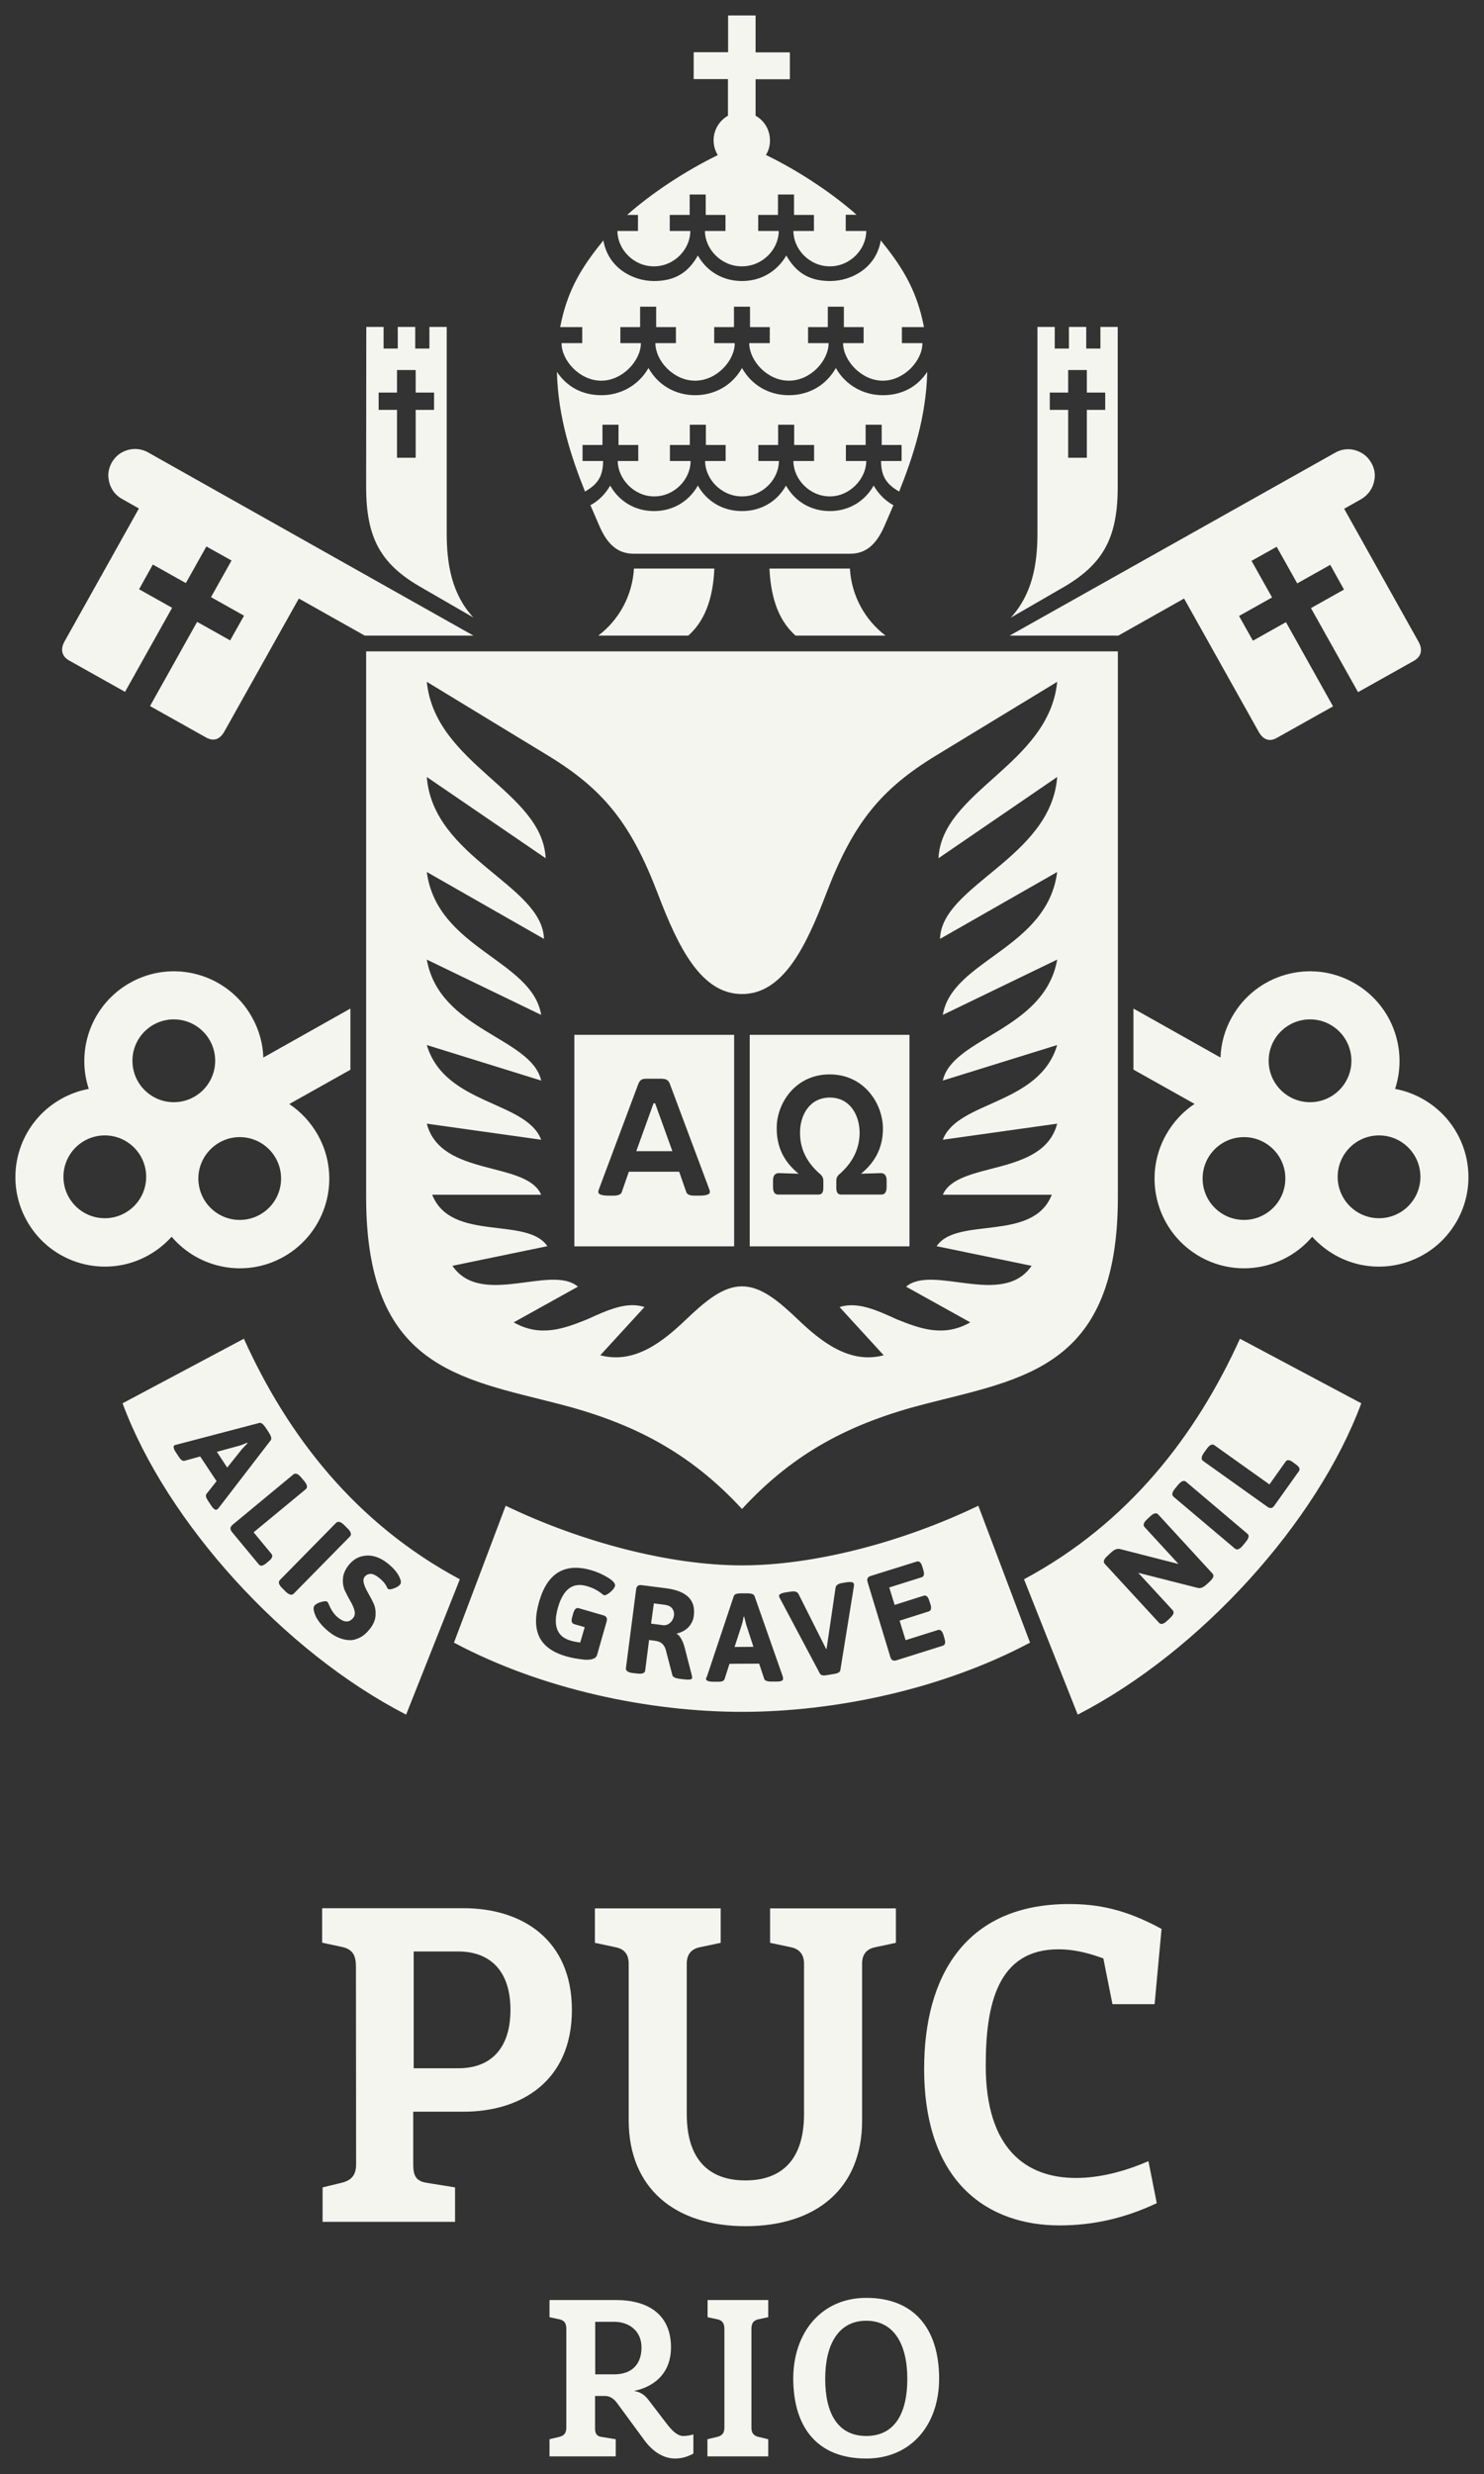
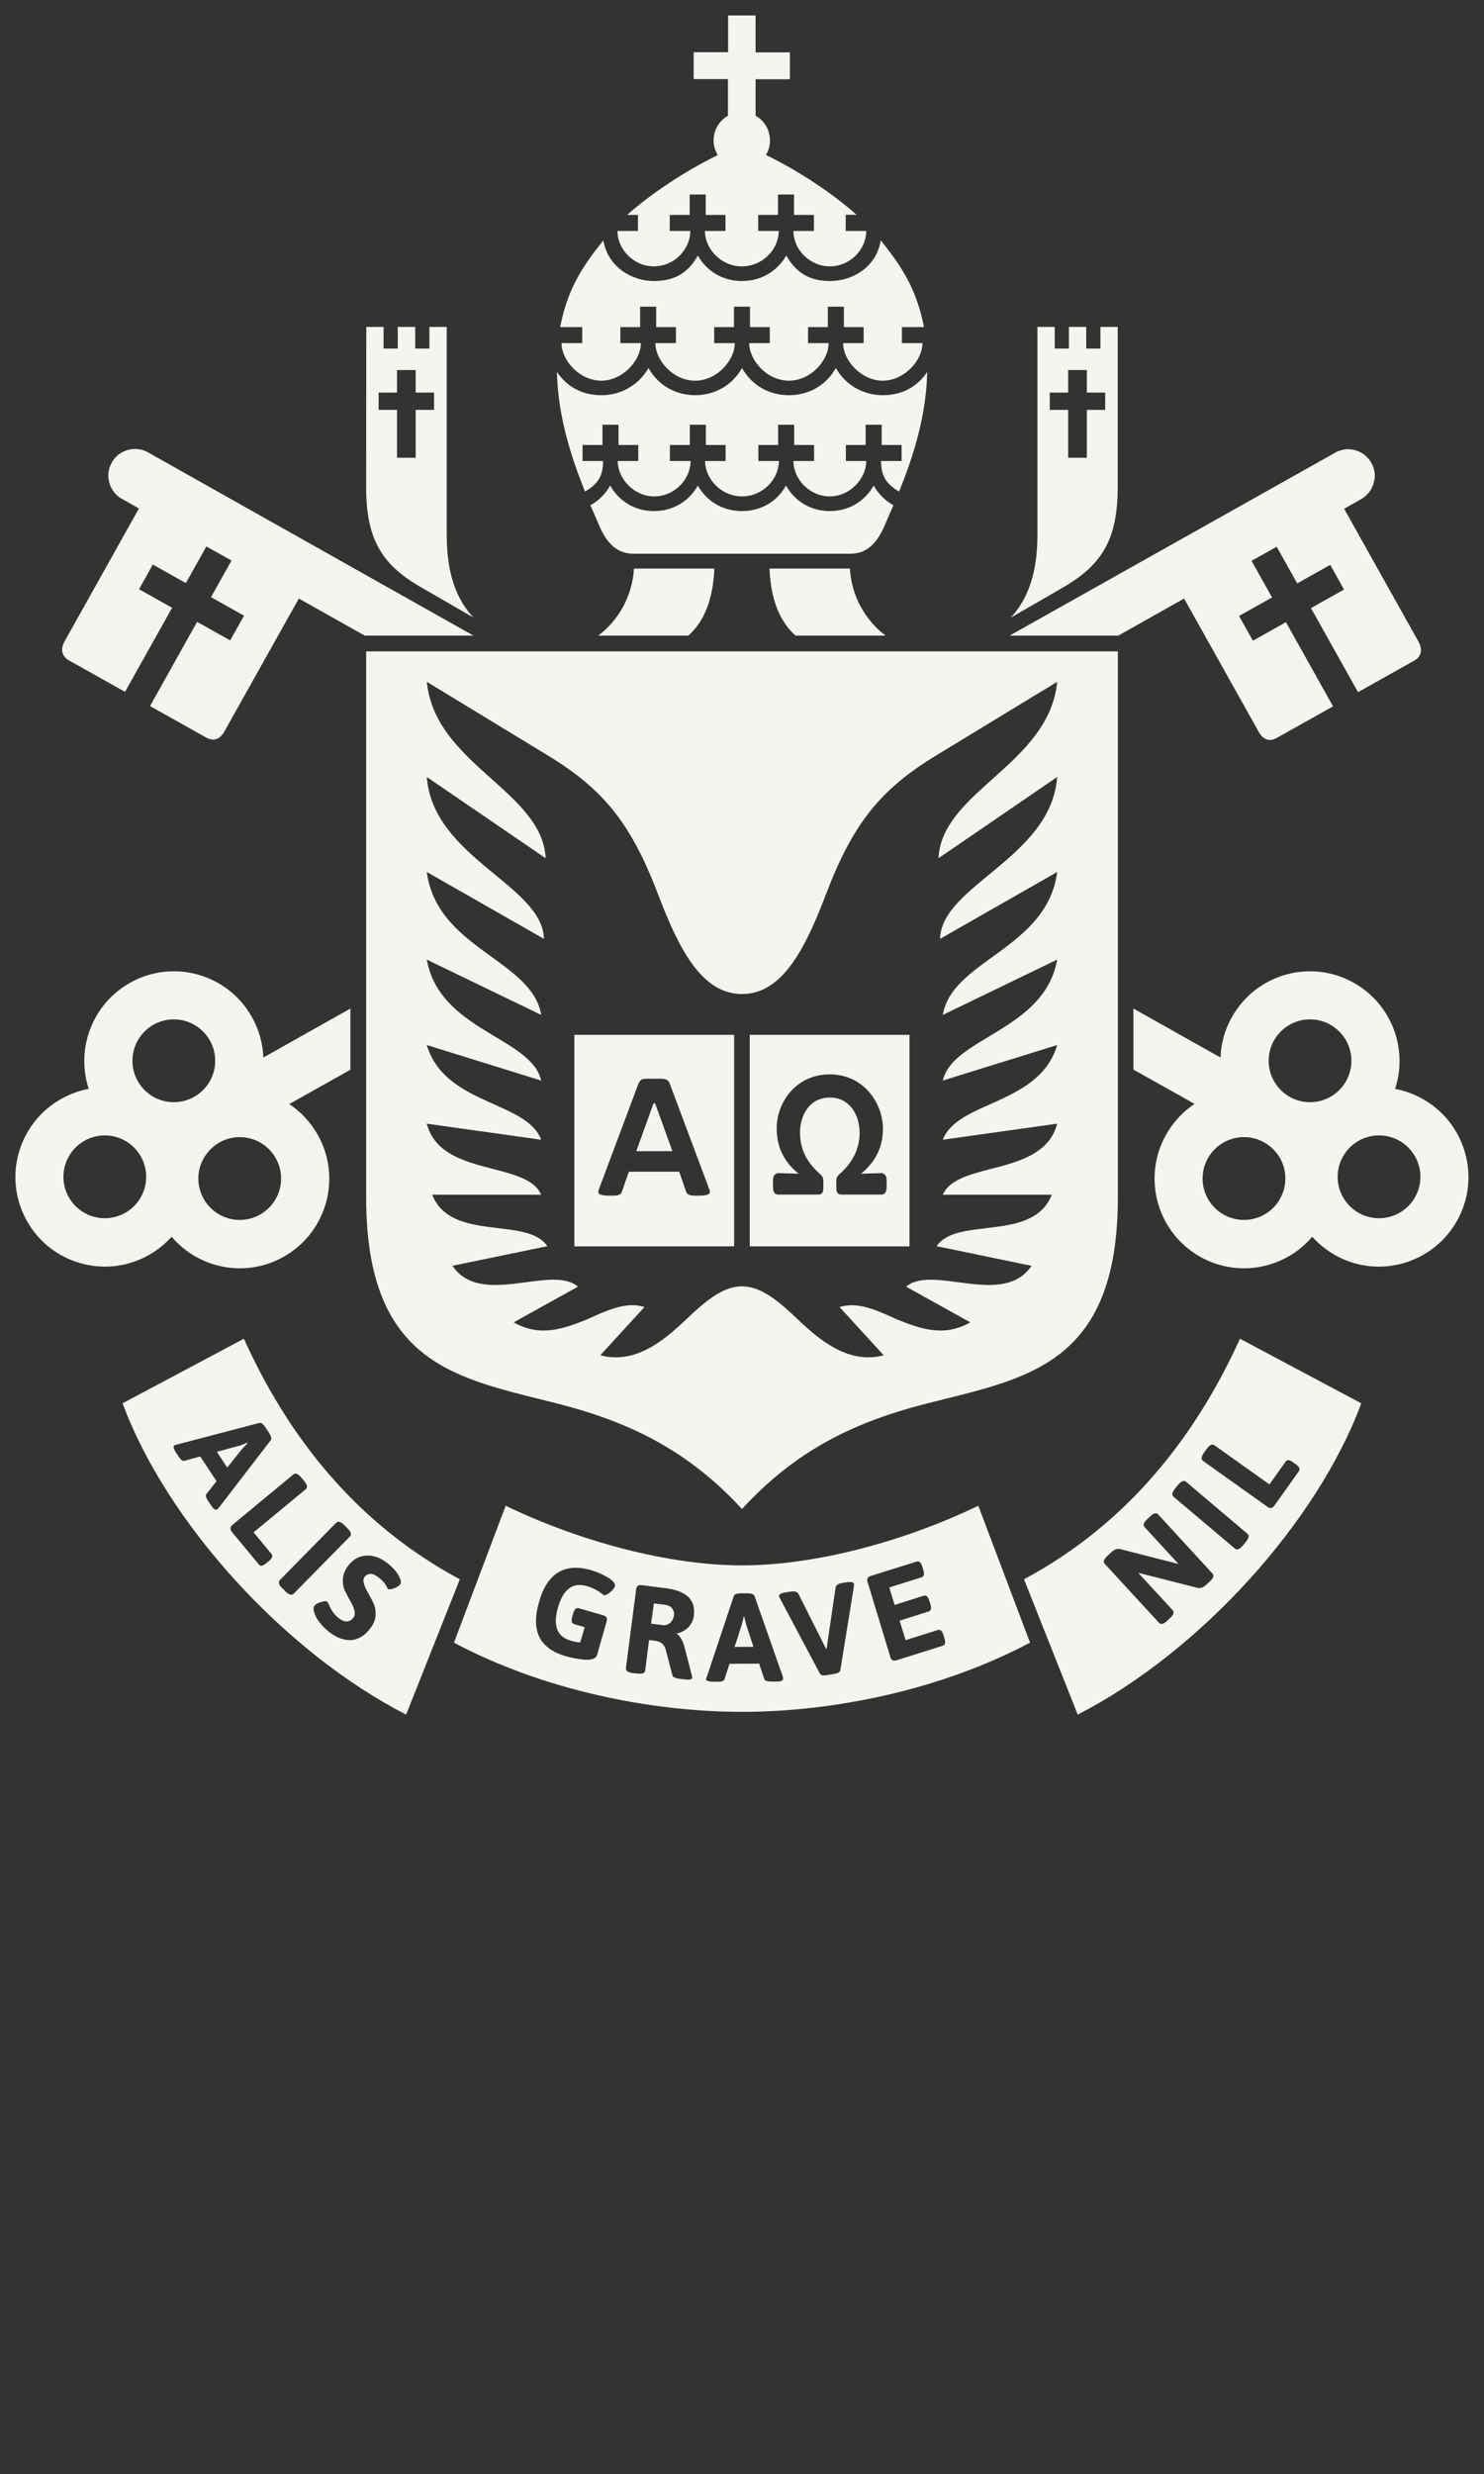
<svg xmlns="http://www.w3.org/2000/svg" version="1.1" id="Layer_1" x="0px" y="0px" viewBox="0 0 961.4 1601.4" style="enable-background:new 0 0 961.4 1601.4;" xml:space="preserve">
  <rect x="0" y="0" width="961.4" height="1601.4" fill="#333333" stroke="none" />
  <style type="text/css">
	.st0{fill-rule:evenodd;clip-rule:evenodd;fill:#F5F5F0;}
</style>
  <g>
    <g>
-       <path class="st0" d="M230.7,1400.8c0,6.4-2.4,10.3-9.3,12l-12.4,3v22.3h85.8v-22.3l-18.6-3c-6.9-1.1-8.5-4.9-8.5-12v-34h32.7    c37.5,0,70.1-20.1,70.1-65.8s-32.4-65.9-70.1-65.9h-91.7v22.3l13,2.8c7,1.5,8.9,5.8,8.9,12.8L230.7,1400.8L230.7,1400.8z     M330.7,1300.9c0,25-12.8,37.8-33.7,37.8h-29v-75.6h29C317.9,1263.2,330.7,1276,330.7,1300.9L330.7,1300.9z M744,1398.8    c-15.5,6.8-31.9,10.9-46.9,10.9c-32.2,0-58.5-18.6-58.5-72.8c0-39.6,7.7-75.2,47.1-75.2c8.8,0,18,1.8,29.1,5.9l5.9,29.6H748    l4.5-48.7c-23.6-12.9-41.6-16.1-59.9-16.1c-67.6,0-93.9,47.3-93.9,106.5c0,74.8,42.3,101.5,87.7,101.5c22.5,0,42.8-4.9,63-14.4    L744,1398.8L744,1398.8z M483,1440.9c45.9,0,75.5-24.5,75.5-68.2V1271c0-6.6,3.5-9.6,8.3-10.6l13.6-2.9v-22.3h-81.5v22.3l13.7,2.9    c4.8,1,8.3,4.2,8.3,10.6v97.2c0,34.1-18.9,43.1-38,43.1s-38-9-38-43.1V1271c0-6.5,3.5-9.6,8.3-10.6l13.7-2.9v-22.3h-81.5v22.3    l13.6,2.9c4.9,1,8.3,4,8.3,10.6v101.7C407.5,1416.3,437.1,1440.9,483,1440.9L483,1440.9z M561.2,1591.3    c29.1,0,47.2-21.9,47.2-51.7c0-32-15.9-52.3-47.2-52.3c-29.1,0-47.3,22.5-47.3,52.3C514,1571.6,529.9,1591.3,561.2,1591.3    L561.2,1591.3z M561.2,1576.7c-18.4,0-26.6-14.6-26.6-37s8.7-37.6,26.6-37.6s26.6,15.2,26.6,37.6S579.6,1576.7,561.2,1576.7    L561.2,1576.7z M458.3,1589.9v-11.1l6.3-1.5c3.5-0.8,4.7-2.8,4.7-6v-63.7c0-3.5-1-5.6-4.4-6.4l-6.5-1.4v-11.1h39.3v11.1l-6.5,1.4    c-3.5,0.8-4.4,3-4.4,6.4v63.7c0,3.2,1.2,5.2,4.6,6l6.3,1.5v11.1H458.3L458.3,1589.9z M385.5,1571.8v-21h6.4c4,0,6.5,2.7,8.1,4.9    l17.5,23.8c5.3,7.2,12.2,11.8,19.9,11.8c3.8,0,7.8-1,11.8-3.2v-12.5c-1.1,0.6-4.4,1.1-6.5,1.1c-3.5,0-6.7-2.6-11-8.2l-11.7-15.3    c-2.8-3.7-6-5.1-9.3-5.7c7.4-1.3,24-7.3,24-28.2c0-20.8-14.3-30.6-35.7-30.6h-43v11.1l6.5,1.4c3.5,0.8,4.4,3,4.4,6.4v63.7    c0,3.2-1.2,5.2-4.6,6l-6.3,1.5v11.1h42.9v-11.1l-9.3-1.5C386.4,1576.8,385.5,1574.9,385.5,1571.8L385.5,1571.8z M385.6,1502.8    h12.3c9.7,0,17.7,5.9,17.7,16.6c0,10.6-6,17.4-17.7,17.4h-12.3V1502.8L385.6,1502.8z" />
-     </g>
+       </g>
    <path class="st0" d="M480.7,421.6H237.2v353.2c0,110,60.2,117.3,124.8,133.9c48,12.3,84.8,31.3,118.7,68   c33.9-36.8,70.7-55.7,118.7-68c64.6-16.6,124.8-23.9,124.8-133.9V421.6H480.7L480.7,421.6z M445.9,411.4   c12.7-11.2,16.2-28.2,16.9-43.4h-52.1c-1,17.4-9.6,33.2-23.1,43.4H445.9L445.9,411.4z M515.4,411.4c-12.7-11.2-16.2-28.2-16.9-43.4   h52.1c1,17.4,9.6,33.2,23.1,43.4H515.4L515.4,411.4z M767.1,387.4l-42.6,24h-70.4L865,293c5.1-2.9,11.1-2.9,16-0.4   c6.5,3,10.8,10.9,9.4,17.9c-0.7,5.1-3.8,9.8-8.6,12.6l-11,6.2l48.2,86.1c3.2,5.7,1.1,10-2.8,12.2L879.8,448l-30.5-54.4l21.4-12   l-8.9-16l-21.4,12l-13.3-23.7l-16.3,9.1l13.3,23.7l-21.4,12l9,16l21.4-12l30.5,54.5l-36.4,20.4c-4.4,2.5-8.6,1.7-11.8-4   L767.1,387.4L767.1,387.4z M155.3,736c14.8,0,26.8,12,26.8,26.8s-12,26.8-26.8,26.8s-26.8-12-26.8-26.8   C128.5,748.1,140.6,736,155.3,736L155.3,736z M67.9,734.9c14.8,0,26.8,12,26.8,26.8s-12,26.8-26.8,26.8s-26.8-12-26.8-26.8   S53.1,734.9,67.9,734.9L67.9,734.9z M112.6,659.8c14.8,0,26.8,12,26.8,26.8s-12,26.8-26.8,26.8s-26.8-12-26.8-26.8   S97.8,659.8,112.6,659.8L112.6,659.8z M227,652.8l-56.4,31.7c-0.3-8.9-2.7-17.9-7.4-26.2c-15.6-27.9-51-37.9-78.9-22.2   c-24.6,13.8-35.3,42.8-26.8,68.7c-6.1,1.1-12.2,3.3-17.9,6.5c-27.9,15.7-37.9,51-22.2,78.9c15.6,27.9,51,37.9,78.9,22.2   c5.7-3.2,10.7-7.3,14.9-11.9c17.6,20.7,47.9,26.8,72.5,13c27.9-15.7,37.9-51,22.2-78.9c-4.7-8.3-11.1-15.1-18.5-20l39.6-22.2V652.8   L227,652.8z M704.1,296.3v-31H716v-11.2h-11.9v-14.6H692v14.6h-11.9v11.2H692v31H704.1L704.1,296.3z M724.1,315.1V211.6h-11.2v14   h-9.2v-14h-11.2v14h-9.2v-14h-11.2v133.8c0,19.9-3.4,39.3-17.3,54.4l34.8-20.1C714.9,364.8,724.1,347.8,724.1,315.1L724.1,315.1z    M257.2,296.3v-31h-11.9v-11.2h11.9v-14.6h12.1v14.6h11.9v11.2h-11.9v31H257.2L257.2,296.3z M237.2,315.1   c0,32.7,9.2,49.7,34.7,64.5l34.8,20.1c-14-15-17.3-34.5-17.3-54.4V211.6h-11.2v14H269v-14h-11.3v14h-9.2v-14h-11.2L237.2,315.1   L237.2,315.1z M203.7,1039.3c0.8-1,2.2-1.8,4.3-2.4s3.5-0.7,4.1-0.1c0.2,0.2,0.6,0.9,1.1,2c1.5,3.6,3.5,6.4,5.9,8.3   c4,3.2,7.2,3.2,9.7,0.1c1.1-1.3,1.3-3,0.8-4.9s-1.4-4-2.7-6.1c-1.2-2.1-2.4-4.4-3.5-6.7c-1-2.3-1.5-5-1.2-7.9   c0.2-2.9,1.5-5.8,3.8-8.7c2.3-2.8,5-4.7,8.1-5.5c5.7-1.5,11.4,0,17.2,4.6c3.2,2.6,5.6,5.2,7,7.9c1.5,2.7,1.8,4.6,0.9,5.7   c-0.7,0.9-2.1,1.8-4,2.5s-3.2,0.8-3.9,0.3c-0.1-0.1-0.4-0.6-0.8-1.4c-1-2.1-2.8-4.1-5-5.8s-4.1-2.6-5.6-2.5s-2.7,0.7-3.6,1.8   c-0.9,1.1-1.1,2.7-0.5,4.6c0.5,1.9,1.5,3.9,2.7,6s2.4,4.3,3.5,6.7c1.1,2.3,1.5,5,1.3,7.9s-1.4,5.7-3.5,8.4s-4.3,4.6-6.6,5.8   c-2.3,1.2-4.6,1.8-6.9,1.7c-4.4-0.2-8.7-1.9-12.8-5.1s-7-6.6-8.8-10C203.1,1042.9,202.7,1040.5,203.7,1039.3L203.7,1039.3z    M181.3,1022.7c-1.2,1.3-0.7,3.1,1.6,5.3l2,2c2.3,2.3,4.1,2.8,5.4,1.5l36.4-37c1.2-1.2,0.7-3.1-1.6-5.3l-2-2   c-2.3-2.3-4.1-2.8-5.4-1.5L181.3,1022.7L181.3,1022.7z M150.7,986.9l39.4-32.6c1.3-1.1,3.1-0.4,5.1,2.1l1.8,2.1   c2.1,2.5,2.4,4.3,1.1,5.4l-33.8,27.9l11.6,14c1,1.2,0.5,2.8-1.6,4.5l-1.9,1.6c-2.1,1.7-3.7,2-4.7,0.7l-17.5-21.1   C148.9,989.8,149,988.3,150.7,986.9L150.7,986.9z M140.5,939.7l6.7,10.2l9.5-11.9l3.7-3.9l-0.2-0.3c-2.4,1-4.1,1.6-5,1.9   L140.5,939.7L140.5,939.7z M113,935.5c-1,0.6-0.6,2.4,1.3,5.1l1.8,2.7c1.2,1.8,2.4,2.5,3.5,2.2l10.1-2.8l10.6,16l-6.5,8.2   c-0.8,1-0.4,2.5,1.1,4.7l2,3c1.5,2.3,2.8,3,3.7,2.4c0.4-0.2,0.8-0.6,1.1-1l33.7-43.8c0.7-1,0.3-2.6-1.1-4.8l-2.3-3.5   c-1.5-2.2-2.8-3.2-4-2.9l-53.4,14C113.6,935.2,113.1,935.4,113,935.5L113,935.5z M263.1,1109.8C183.7,1069,107.9,985.1,79.4,908.3   l78.6-41.8c28.3,62.6,72.1,119.4,139.9,155.7L263.1,1109.8L263.1,1109.8z M698.2,1109.8l-34.8-87.6   c67.8-36.3,111.5-93.2,139.9-155.7l78.6,41.8C853.4,985.1,777.6,1069,698.2,1109.8L698.2,1109.8z M821.1,975.3   c1.8,1.3,3.3,1,4.5-0.8l15.9-22.3c0.9-1.3,0.3-2.8-1.9-4.3l-2-1.5c-2.2-1.6-3.8-1.7-4.7-0.4l-10.5,14.8l-35.7-25.4   c-1.4-1-3.1-0.2-5,2.5l-1.6,2.2c-1.9,2.6-2.1,4.5-0.7,5.5L821.1,975.3L821.1,975.3z M800,1002.3c1.4,1.2,3.1,0.5,5.2-2l1.8-2.2   c2.1-2.5,2.5-4.3,1.1-5.4l-39.7-33.6c-1.4-1.2-3.1-0.5-5.2,2l-1.8,2.2c-2.1,2.5-2.5,4.3-1.1,5.5L800,1002.3L800,1002.3z    M750.9,1050.4c1.2,1.3,3,0.8,5.3-1.4l1.7-1.6c2.4-2.2,3-3.9,1.8-5.2l-22.3-24.2l38.6,9.8c1.7,0.4,3.5-0.3,5.4-2l2.3-2.1   c2.4-2.2,3-4,1.8-5.2l-35.2-38.3c-1.2-1.3-3-0.8-5.3,1.4l-1.7,1.6c-2.4,2.2-3,3.9-1.8,5.2l22,23.9l-38-9.7c-1.7-0.4-3.5,0.3-5.4,2   l-2.6,2.4c-2.4,2.2-3,3.9-1.8,5.2L750.9,1050.4L750.9,1050.4z M480.7,1108c-60.1,0-129.7-14.5-186.6-44.8l33.5-88.6   c49.3,23.7,106.6,38.6,153.1,38.6s103.8-14.9,153.1-38.6l33.5,88.6C610.3,1093.5,540.7,1108,480.7,1108L480.7,1108z M576.8,1072.5   c0.6,2.1,2,2.8,4.1,2.1l29.9-9.4c1.5-0.5,1.9-2.1,1.1-4.6l-0.7-2.4c-0.8-2.6-2-3.6-3.5-3.2l-21,6.6l-3.9-12.6l18.9-6   c1.5-0.5,1.9-2.1,1.1-4.6l-0.8-2.4c-0.8-2.6-2-3.6-3.5-3.2l-18.9,6l-3.5-11.3l21-6.6c1.5-0.5,1.9-2.1,1.1-4.6l-0.7-2.4   c-0.8-2.6-2-3.6-3.5-3.2l-29.8,9.3c-2.1,0.6-2.8,2-2.1,4.1L576.8,1072.5L576.8,1072.5z M504.7,1033.2c0,0.2,0.2,0.7,0.6,1.4   l25.9,48.7c0.6,1.1,2.2,1.4,4.8,0.9l4.2-0.7c2.6-0.4,4-1.2,4.2-2.4l8.8-54.4c0.1-0.6,0.1-1.1,0-1.5c-0.2-1.2-1.9-1.5-5.1-1   l-2.5,0.4c-2.6,0.4-4.1,1.5-4.3,3.1l-5.8,39.5l-0.3,0.1l-17.9-35.6c-0.7-1.4-2.5-2-5.1-1.5l-2.7,0.4   C506,1031.1,504.5,1032,504.7,1033.2L504.7,1033.2z M475.9,1066l12.2-0.1l-4.7-14.4l-1.3-5.2h-0.3c-0.5,2.6-0.9,4.3-1.2,5.2   L475.9,1066L475.9,1066z M457.4,1086.7c0,1.2,1.7,1.8,5,1.8h3.3c2.1,0,3.4-0.6,3.7-1.7l3.2-9.9l19.2-0.1l3.3,9.9   c0.4,1.1,1.9,1.7,4.6,1.7h3.6c2.7,0,4.1-0.6,4-1.8c0-0.4-0.1-0.9-0.2-1.5l-18.3-52.1c-0.4-1.1-2-1.7-4.6-1.7H480   c-2.7,0-4.2,0.6-4.6,1.7l-17.5,52.4C457.4,1086,457.4,1086.5,457.4,1086.7L457.4,1086.7z M421.8,1050.9l7.7,1   c1.7,0.2,3.2-0.3,4.6-1.5s2.2-2.8,2.5-4.6s-0.2-3.5-1.2-4.8s-2.7-2-4.7-2.3l-7.1-0.9L421.8,1050.9L421.8,1050.9z M405.5,1079.7   c-0.2,1.7,1.3,2.8,4.5,3.2l2.8,0.3c3.2,0.4,5-0.2,5.2-2l2.5-19.7l3.2,0.4c2.4,0.3,4.1,0.9,5.1,1.8s2,2.2,2.5,4.1l4.3,16.5   c0.3,1.2,1.8,1.9,4.5,2.3l3.3,0.4c3.2,0.4,4.9,0.1,5-1c0-0.3,0-0.8-0.2-1.6l-4.8-18.6c-0.5-1.8-1.2-3.5-2.1-5.1s-1.8-2.6-2.8-3.1   v-0.3c3-0.7,5.6-2.1,7.5-4.1s3.2-4.6,3.5-7.5c1.3-10.1-4.7-16-18.1-17.7l-15.7-2c-2.2-0.3-3.4,0.7-3.6,2.8L405.5,1079.7   L405.5,1079.7z M349.3,1036.6c-2.8,9.6-2.7,17.3,0.2,23.1c2.9,5.8,8.7,9.9,17.4,12.4c3.6,1,7.5,1.7,11.4,2.1   c2.2,0.2,4.1,0.1,5.6-0.4c1.6-0.5,2.6-1.4,2.9-2.6l6.2-21.7c0.6-2.1-0.1-3.4-2.2-4l-15.9-4.6c-1.6-0.4-2.7,0.6-3.5,3.2l-0.7,2.5   c-0.8,2.6-0.3,4.1,1.2,4.6l6.9,2l-2.9,9.9c-2.1-0.2-4.2-0.6-6.2-1.2c-8.9-2.5-11.6-9.8-8.2-21.5c3.4-11.8,9.6-16.4,18.6-13.8   c3.9,1.1,7.1,2.8,9.6,4.8c0.9,0.7,1.4,1.1,1.5,1.1c0.9,0.2,2.3-0.4,4.1-1.9c1.8-1.5,2.8-2.9,3.1-4c0.4-1.5-1-3.3-4.4-5.4   s-7-3.7-10.7-4.8C366,1011.3,354.6,1018.1,349.3,1036.6L349.3,1036.6z M734.3,652.8l56.4,31.7c0.3-8.9,2.7-17.9,7.4-26.2   c15.7-27.9,51-37.9,78.9-22.2c24.6,13.8,35.3,42.8,26.8,68.7c6.1,1.1,12.2,3.3,17.9,6.5c27.9,15.7,37.9,51,22.2,78.9   s-51,37.9-78.9,22.2c-5.7-3.2-10.7-7.3-14.9-11.9c-17.6,20.7-47.9,26.8-72.5,13c-27.9-15.7-37.9-51-22.2-79   c4.7-8.3,11.1-15.1,18.5-20l-39.6-22.2L734.3,652.8L734.3,652.8z M193.6,387.4l-48.2,86c-3.2,5.7-7.4,6.4-11.8,4L97.2,457   l30.5-54.5l21.4,12l9-16l-21.4-12l13.3-23.7l-16.3-9.1l-13.3,23.7l-21.4-12l-8.9,16l21.4,12L81,447.8l-36.4-20.4   c-3.9-2.2-6-6.5-2.8-12.2L90,329.1l-11-6.2c-4.9-2.7-7.9-7.5-8.6-12.6c-1.3-7,2.9-14.9,9.4-17.9c4.9-2.4,10.9-2.5,16.1,0.4   l210.8,118.6h-70.4L193.6,387.4L193.6,387.4z M480.7,330.8c-12.3,0-22.7-6.1-28.6-16.5c-5.9,10.4-16.3,16.5-28.4,16.5   s-22.5-6.1-28.4-16.5c-3,5.3-7.4,9.8-12.8,12.7l5.8,13.4c5.1,11.8,11.8,18,22.2,18h70.2h70.1c10.3,0,17-6.1,22.2-18l5.8-13.4   c-5.4-2.9-9.7-7.4-12.8-12.7c-5.9,10.4-16.3,16.5-28.4,16.5s-22.5-6.1-28.4-16.5C503.4,324.7,493,330.8,480.7,330.8L480.7,330.8z    M480.7,238.2c6.3,11.2,17.5,17.6,30.4,17.6s24.1-6.4,30.4-17.6c6.3,11.2,18,17.6,30.4,17.6c12.3,0,22.3-5.3,28.8-15.1   c-0.7,29.5-9.3,55.2-18.2,77.5c-6.9-4.2-11.7-8.5-11.7-19.8h13.3V288h-12.9v-13.1h-10.4V288H548v10.4h13.2   c0,11.2-10.4,22.9-23.6,22.9S514,310,514,298.4h13.4V288h-12.9v-13.1h-10.4V288h-12.8v10.4h13.3c0,11.6-10.3,22.9-23.9,22.9   c-13.5,0-23.9-11.4-23.9-22.9h13.3V288h-12.8v-13.1h-10.4V288H434v10.4h13.4c0,11.7-10.3,22.9-23.6,22.9s-23.6-11.7-23.6-22.9h13.3   V288h-12.8v-13.1h-10.4V288h-12.9v10.4h13.3c0,11.3-4.8,15.6-11.7,19.8c-8.9-22.3-17.5-48.1-18.2-77.5c6.6,9.8,16.5,15.1,28.9,15.1   c12.3,0,24.1-6.4,30.4-17.6c6.3,11.2,17.5,17.6,30.4,17.6C463.2,255.7,474.4,249.4,480.7,238.2L480.7,238.2z M480.7,181.9   c-12.3,0-22.7-6.1-28.6-16.5c-5.9,10.4-14.1,16.5-28.4,16.5c-14.2,0-29.9-8.9-32.8-26.3c-12.4,15.3-20.8,28.2-25.9,47   c-0.8,3-1.5,6.1-2.1,9.1h14.3v10.4h-13.4c0,11.3,11.8,24.3,25.7,24.3s25.7-13.1,25.7-24.3h-13.3v-10.4h12.8v-13.2h10.4v13.2h12.8   v10.4h-13.3c0,11.3,11.6,24.3,25.7,24.3s25.7-13,25.7-24.3h-13.3v-10.4h12.8v-13.2h5.2h5.2v13.2h12.8v10.4h-13.3   c0,11.3,11.6,24.3,25.7,24.3c14.1,0,25.7-13,25.7-24.3h-13.3v-10.4h12.8v-13.2h10.4v13.2h12.8v10.4h-13.3   c0,11.2,11.8,24.3,25.7,24.3s25.7-13,25.7-24.3h-13.3v-10.4h14.3c-0.6-3.1-1.3-6.1-2.1-9.1c-5.1-18.7-13.5-31.7-25.9-47   c-2.8,17.4-18.5,26.3-32.8,26.3s-22.4-6.1-28.4-16.5C503.4,175.7,493,181.9,480.7,181.9L480.7,181.9z M496.2,100.3   c21.3,10.3,43.3,25,58.7,38.7h-7v10.5h13.3c0,11.8-10.3,22.9-23.6,22.9S514,161.2,514,149.5h13.3v-10.4h-12.9v-13.2H504v13.2h-12.8   v10.4h13.3c0,11.7-10.3,22.9-23.9,22.9c-13.5,0-23.9-11.3-23.9-22.9H470v-10.4h-12.8v-13.2h-10.4v13.2h-12.9v10.4h13.3   c0,11.8-10.3,22.9-23.6,22.9S400,161.2,400,149.5h13.3v-10.4h-7c15.4-13.7,37.5-28.4,58.7-38.7c-1.7-2.8-2.7-6.1-2.7-9.6   c0-6.8,3.8-12.8,9.3-15.9V51.2h-22.2V33.8h22.3V10h8.9h8.9v23.9h22.2v17.4h-22.2v23.6c5.6,3.1,9.3,9.1,9.3,15.9   C498.9,94.3,497.9,97.6,496.2,100.3L496.2,100.3z M805.9,736c-14.8,0-26.8,12-26.8,26.8s12,26.8,26.8,26.8s26.8-12,26.8-26.8   C832.8,748.1,820.7,736,805.9,736L805.9,736z M893.4,734.9c-14.8,0-26.8,12-26.8,26.8s12,26.8,26.8,26.8s26.8-12,26.8-26.8   S908.2,734.9,893.4,734.9L893.4,734.9z M848.7,659.8c-14.8,0-26.8,12-26.8,26.8s12,26.8,26.8,26.8s26.8-12,26.8-26.8   S863.5,659.8,848.7,659.8L848.7,659.8z M480.7,832.6c-12.5,0-23.8,9.6-36.5,21.7c-14.3,13.6-32.9,28.9-55.3,22.9l28.6-31.2   c-11.2-3.7-23.2,1.6-37.2,8c-14.4,5.7-30,11.9-47.5,1.9l41.6-23.1c-17.3-14.7-62.7,13.8-81.3-13.5l61.5-12.7   c-13.1-19.5-62.4-2.4-74.6-33.3h70.6c-9.7-22.2-65-11.2-74.1-46l74.1,10.4c-9.6-25.3-62.5-22.3-74.1-61.3l74.1,23   c-6.3-28-65.9-32.2-74.1-78.3l74.1,35.8c-5.8-35.6-67.5-42.7-74.1-92.5l75.9,43.3c-0.9-34.8-71.9-52.4-75.9-104.8l77,52.6   c-2.1-43.5-71.6-60.6-77-114.2l78.3,47.6c36.2,22,54,44,71.5,89.9c13.2,34.6,28,64.6,54.4,64.6s41.2-30,54.4-64.6   c17.5-45.9,35.3-67.9,71.5-89.9l78.3-47.6c-5.3,53.6-74.8,70.7-76.9,114.2l76.9-52.6c-4,52.5-75,70-75.9,104.8l75.9-43.3   c-6.5,49.8-68.2,56.9-74.1,92.5l74.1-35.8c-8.2,46-67.8,50.3-74.1,78.3l74.1-23c-11.6,39-64.5,36-74.1,61.3l74.1-10.4   c-9.1,34.7-64.4,23.8-74.1,46h70.6c-12.2,31-61.5,13.8-74.6,33.3l61.5,12.7c-18.5,27.3-63.9-1.2-81.3,13.5l41.6,23.1   c-17.5,10-33.1,3.8-47.5-1.9c-13.9-6.4-25.9-11.6-37.2-8l28.6,31.2c-22.3,6-41-9.3-55.3-22.9C504.5,842.2,493.2,832.6,480.7,832.6   L480.7,832.6z M485.7,669.8h103.5v136.9H485.7V669.8L485.7,669.8z M372.1,669.8h103.5v136.9H372.1V669.8L372.1,669.8z M419.6,698.2   h7.9c3.4,0,5.3,0.3,6.4,3.2l25.5,68.1c0.4,1,0.5,1.7,0.5,2c0,1.6-2.3,2.4-7,2.4h-3c-3,0-4.8-0.8-5.3-2.3l-4.6-13.2h-16.3h-16.3   l-4.6,13.2c-0.5,1.5-2.3,2.3-5.3,2.3h-2.9c-4.7,0-7-0.8-7-2.4c0-0.3,0.1-1,0.5-2l25.5-68.1C414.9,698.5,416.2,698.2,419.6,698.2   L419.6,698.2z M423.9,714.1h0.5l11.2,31h-23.4l11.2-31H423.9L423.9,714.1z M537.5,695.4c22.6,0,34.5,19.3,34.5,35.1   c0,11.1-4.1,21-14.2,29.2l12.7-0.4c2.2-0.1,3.9,1.3,3.9,4.6v4.3c0,3.6-1.3,5-3.4,5h-25.9c-2.1,0-3.3-1-3.3-4.4v-4.6   c0-2.1,1-3.3,1.9-4.1c8.2-7.1,13-15.8,13.2-26.5c0.1-11.6-6.1-23.2-19.3-23.2s-19.5,11.6-19.3,23.2c0.1,10.8,4.9,19.4,13.2,26.5   c0.8,0.7,1.9,2,1.9,4.1v4.6c0,3.3-1.1,4.4-3.3,4.4h-25.9c-2.1,0-3.4-1.3-3.4-5v-4.3c0-3.3,1.7-4.7,3.9-4.6l12.7,0.4   c-10.2-8.2-14.2-18.1-14.2-29.2C502.9,714.7,514.9,695.4,537.5,695.4z" />
  </g>
</svg>